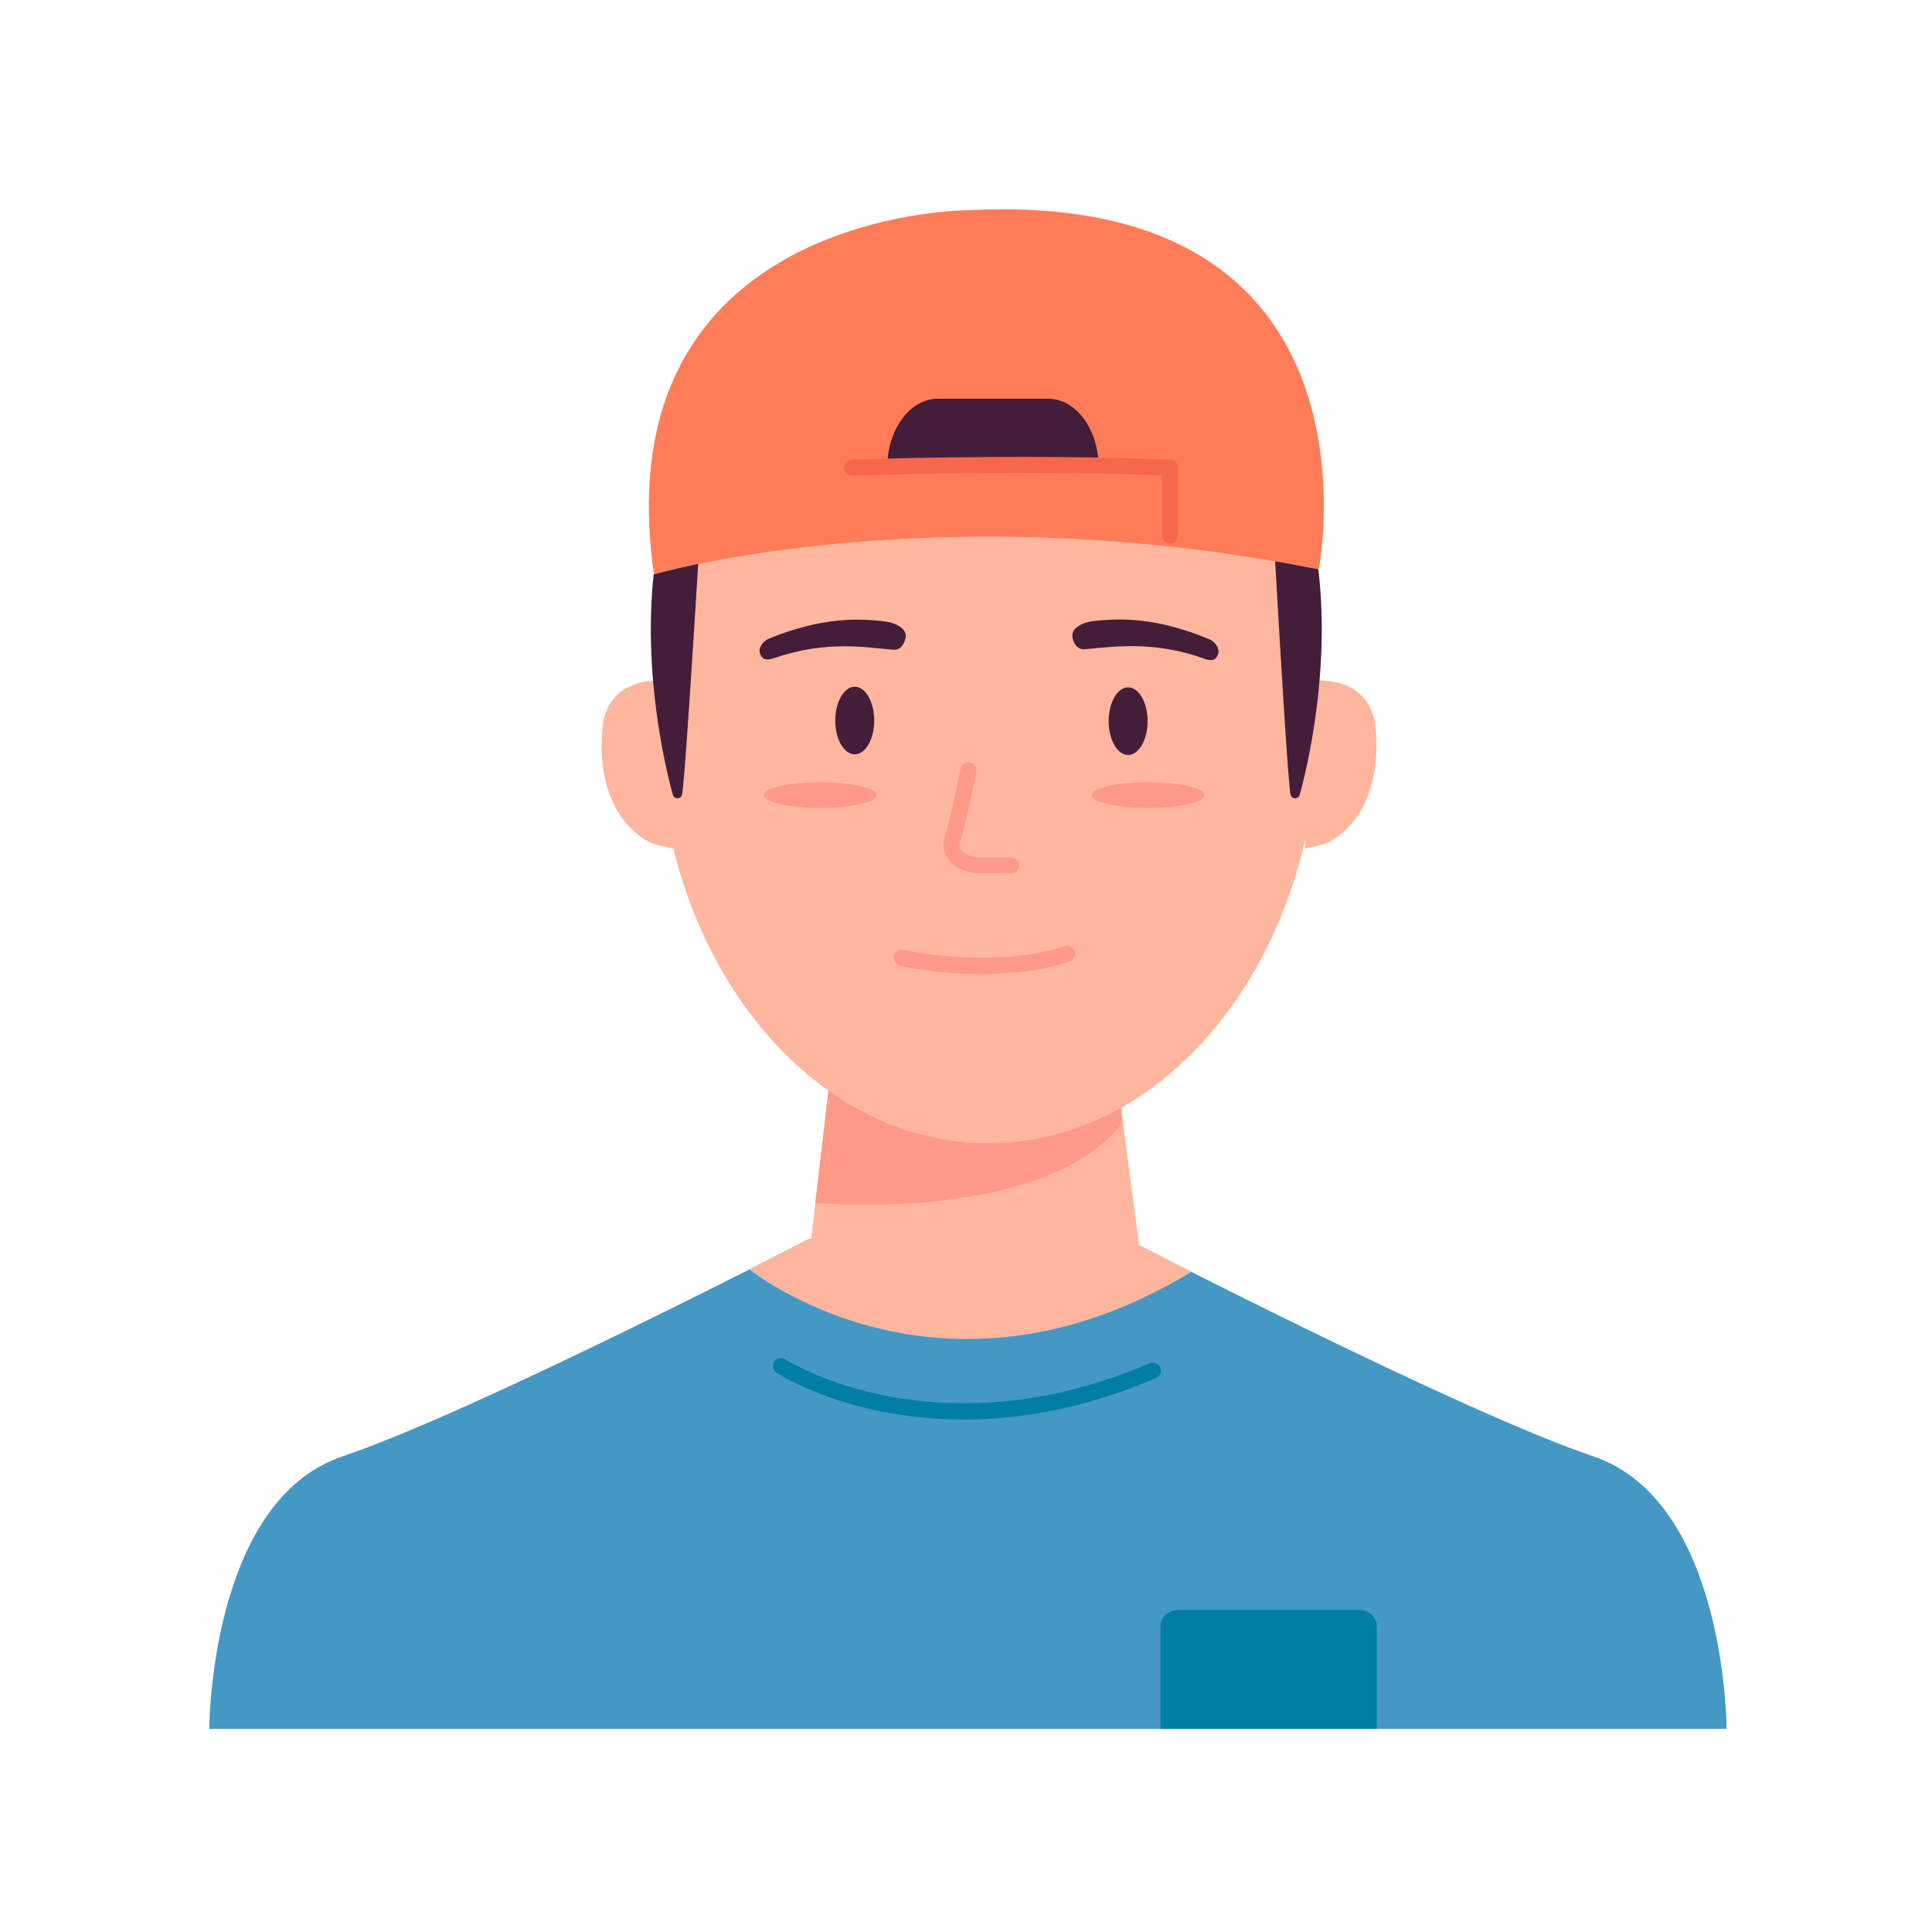
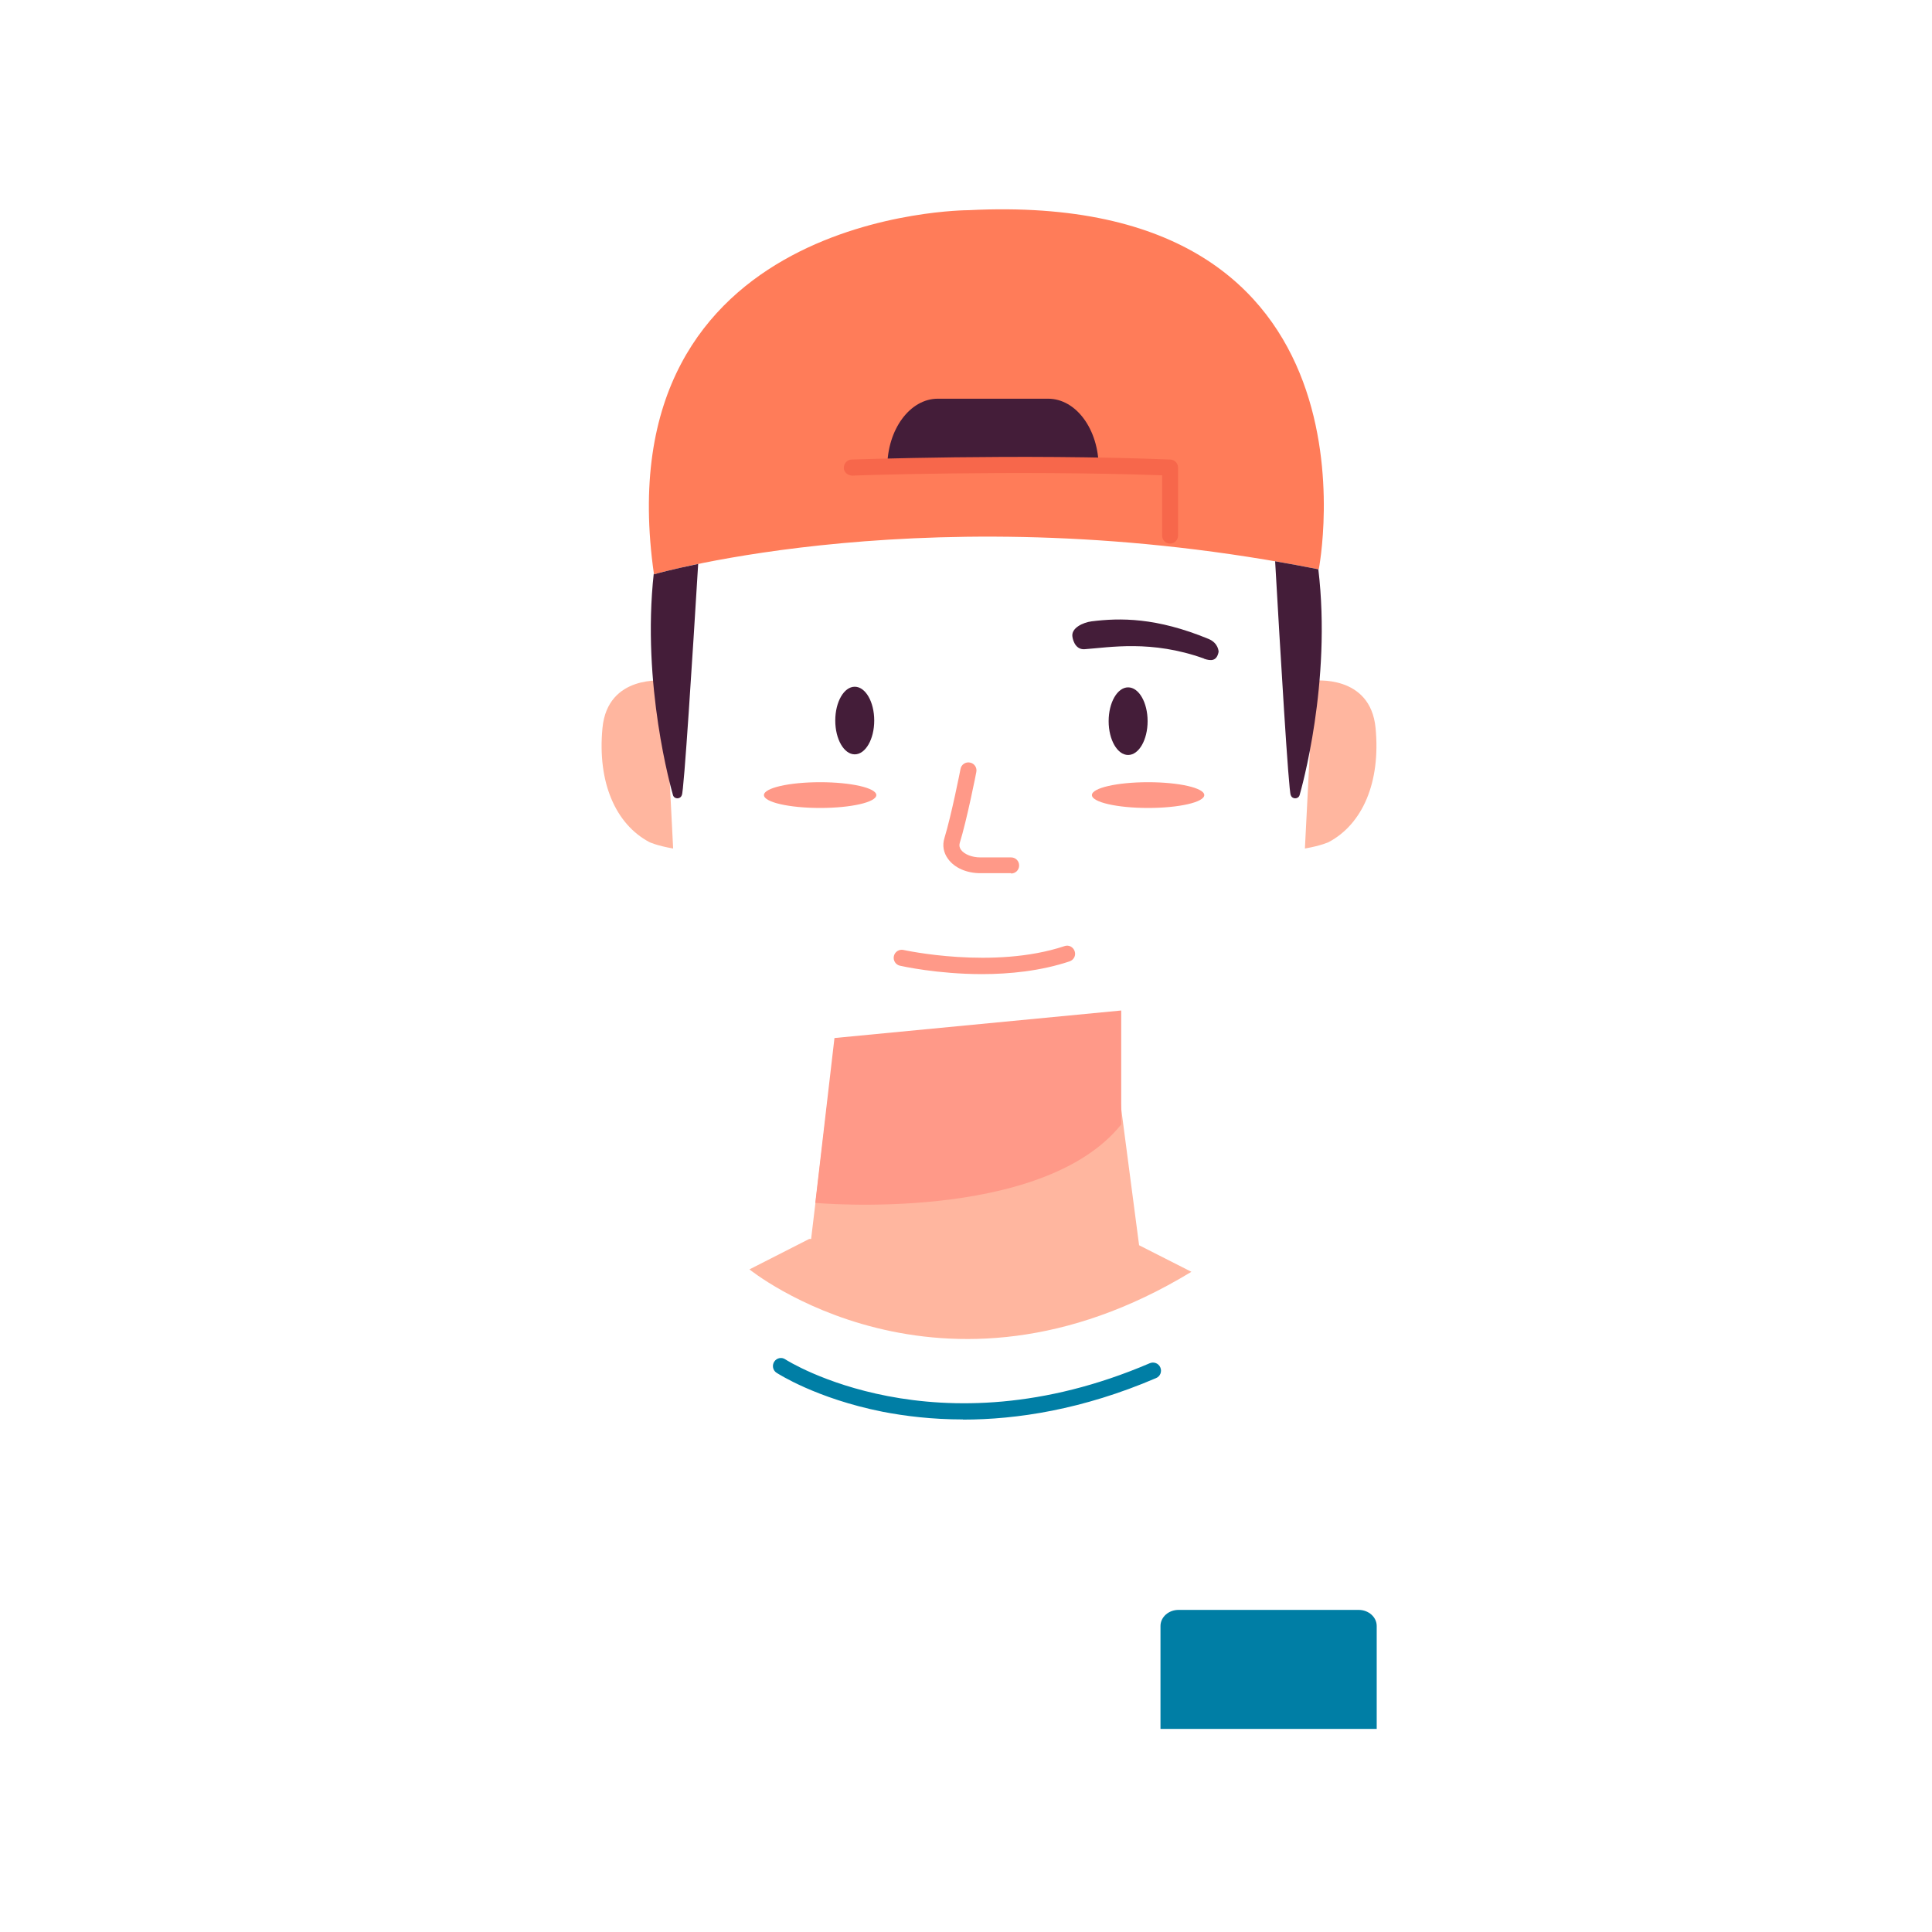
<svg xmlns="http://www.w3.org/2000/svg" width="120" height="120" viewBox="0 0 120 120" fill="none">
-   <path fill-rule="evenodd" clip-rule="evenodd" d="M21.28 90.455C13 93.245 13 107.385 13 107.385H59.31H60.93H107.24C107.24 107.385 107.24 93.245 98.96 90.455C90.68 87.665 69.99 76.955 69.99 76.955H60.93H59.31H50.25C50.25 76.955 29.56 87.665 21.28 90.455Z" fill="#4598C4" />
  <path d="M70.75 77.334L69.55 68.174H51.43L50.38 76.954H50.26L46.55 78.844C46.55 78.844 58.4 88.474 74 78.994L70.75 77.344V77.334Z" fill="#FFB69F" />
  <path d="M50.64 74.714C50.64 74.714 64.69 76.004 69.64 69.844V62.764L51.83 64.474L50.64 74.714Z" fill="#FF9988" />
-   <path d="M61.38 71.014C72.707 71.014 81.89 59.275 81.89 44.794C81.89 30.313 72.707 18.574 61.38 18.574C50.053 18.574 40.87 30.313 40.87 44.794C40.87 59.275 50.053 71.014 61.38 71.014Z" fill="#FFB69F" />
  <path d="M81.58 42.283C81.58 42.283 85.12 41.853 85.44 45.223C85.76 48.593 84.63 51.183 82.53 52.303C82.53 52.303 82.08 52.523 81.05 52.703L81.58 42.293V42.283Z" fill="#FFB69F" />
  <path d="M41.28 42.283C41.28 42.283 37.74 41.853 37.42 45.223C37.1 48.593 38.23 51.183 40.33 52.303C40.33 52.303 40.78 52.523 41.81 52.703L41.28 42.293V42.283Z" fill="#FFB69F" />
  <path d="M74.78 40.903C71.51 39.733 68.93 40.213 67.37 40.323C66.71 40.373 66.61 39.553 66.61 39.553C66.52 39.003 67.27 38.663 67.8 38.593C69.57 38.373 71.81 38.343 75.06 39.683C75.69 39.943 75.69 40.483 75.69 40.483C75.58 41.073 75.21 41.063 74.78 40.913V40.903Z" fill="#441D39" />
-   <path d="M48.07 40.885C51.35 39.735 53.93 40.235 55.48 40.355C56.14 40.405 56.25 39.585 56.25 39.585C56.35 39.035 55.59 38.685 55.07 38.615C53.31 38.385 51.06 38.335 47.81 39.645C47.18 39.895 47.17 40.435 47.17 40.435C47.27 41.025 47.65 41.025 48.08 40.875L48.07 40.885Z" fill="#441D39" />
  <path d="M70.07 46.893C70.739 46.893 71.28 45.953 71.28 44.793C71.28 43.634 70.739 42.693 70.07 42.693C69.402 42.693 68.86 43.634 68.86 44.793C68.86 45.953 69.402 46.893 70.07 46.893Z" fill="#441D39" />
  <path d="M53.09 46.854C53.758 46.854 54.3 45.914 54.3 44.754C54.3 43.594 53.758 42.654 53.09 42.654C52.422 42.654 51.88 43.594 51.88 44.754C51.88 45.914 52.422 46.854 53.09 46.854Z" fill="#441D39" />
  <path d="M62.8 54.235H60.89C60.04 54.235 59.29 53.905 58.89 53.355C58.6 52.965 58.52 52.505 58.66 52.055C59.09 50.655 59.66 47.775 59.66 47.755C59.71 47.485 59.98 47.305 60.25 47.365C60.52 47.415 60.7 47.685 60.64 47.955C60.62 48.075 60.06 50.905 59.61 52.365C59.57 52.505 59.59 52.645 59.69 52.785C59.9 53.065 60.37 53.255 60.89 53.255H62.8C63.08 53.255 63.3 53.475 63.3 53.755C63.3 54.035 63.08 54.255 62.8 54.255V54.235Z" fill="#FF9988" />
  <path d="M71.31 50.184C73.238 50.184 74.8 49.826 74.8 49.384C74.8 48.942 73.238 48.584 71.31 48.584C69.383 48.584 67.82 48.942 67.82 49.384C67.82 49.826 69.383 50.184 71.31 50.184Z" fill="#FF9988" />
  <path d="M50.94 50.184C52.868 50.184 54.43 49.826 54.43 49.384C54.43 48.942 52.868 48.584 50.94 48.584C49.013 48.584 47.45 48.942 47.45 49.384C47.45 49.826 49.013 50.184 50.94 50.184Z" fill="#FF9988" />
  <path d="M61 60.504C58.24 60.504 56.04 60.014 55.9 59.983C55.63 59.923 55.46 59.654 55.52 59.383C55.58 59.114 55.85 58.944 56.12 59.004C56.17 59.014 61.71 60.233 66.12 58.764C66.38 58.673 66.66 58.813 66.75 59.084C66.84 59.343 66.7 59.623 66.43 59.714C64.63 60.313 62.7 60.504 60.99 60.504H61Z" fill="#FF9988" />
  <path d="M40.61 35.675C40.61 35.675 58.02 30.615 81.91 35.365C81.91 35.365 86.56 11.715 60.15 13.055C60.15 13.055 37.37 13.055 40.62 35.675H40.61Z" fill="#FF7C59" />
  <path fill-rule="evenodd" clip-rule="evenodd" d="M43.365 35.027C41.679 35.373 40.724 35.642 40.62 35.672C40.616 35.647 40.613 35.623 40.609 35.598C39.84 42.542 41.706 49.054 41.797 49.373C41.798 49.378 41.8 49.383 41.8 49.383C41.87 49.644 42.26 49.663 42.35 49.383C42.478 49.242 43.023 40.637 43.365 35.027ZM40.62 35.672C40.613 35.674 40.61 35.675 40.61 35.675H40.62L40.62 35.672Z" fill="#441D39" />
  <path d="M79.201 34.862C79.519 40.431 80.041 49.24 80.171 49.383C80.26 49.663 80.65 49.643 80.721 49.383C80.721 49.383 80.722 49.378 80.724 49.373C80.816 49.05 82.723 42.392 81.884 35.359C80.98 35.18 80.086 35.014 79.201 34.862Z" fill="#441D39" />
  <path d="M68.25 29.034H55.11C55.11 26.674 56.52 24.764 58.25 24.764H65.1C66.84 24.764 68.24 26.674 68.24 29.034H68.25Z" fill="#441D39" />
  <path d="M72.68 33.763C72.4 33.763 72.18 33.543 72.18 33.263V29.523C62.98 29.193 53.03 29.533 52.93 29.543C52.65 29.533 52.42 29.333 52.41 29.063C52.41 28.783 52.62 28.553 52.89 28.543C52.99 28.543 63.33 28.173 72.69 28.543C72.96 28.553 73.17 28.773 73.17 29.043V33.263C73.17 33.543 72.95 33.763 72.67 33.763H72.68Z" fill="#F7674B" />
  <path d="M59.81 88.164C57.88 88.164 56.2 87.954 54.81 87.684C50.7 86.864 48.33 85.324 48.23 85.264C48 85.114 47.94 84.804 48.09 84.574C48.24 84.344 48.55 84.274 48.78 84.434C48.87 84.494 58.11 90.374 71.41 84.674C71.66 84.564 71.96 84.674 72.07 84.934C72.18 85.184 72.07 85.484 71.81 85.594C67.24 87.554 63.15 88.174 59.81 88.174V88.164Z" fill="#007EA5" />
  <path d="M72.08 107.384V100.994C72.08 100.444 72.58 99.994 73.2 99.994H84.39C85.01 99.994 85.51 100.444 85.51 100.994V107.384" fill="#007EA5" />
</svg>